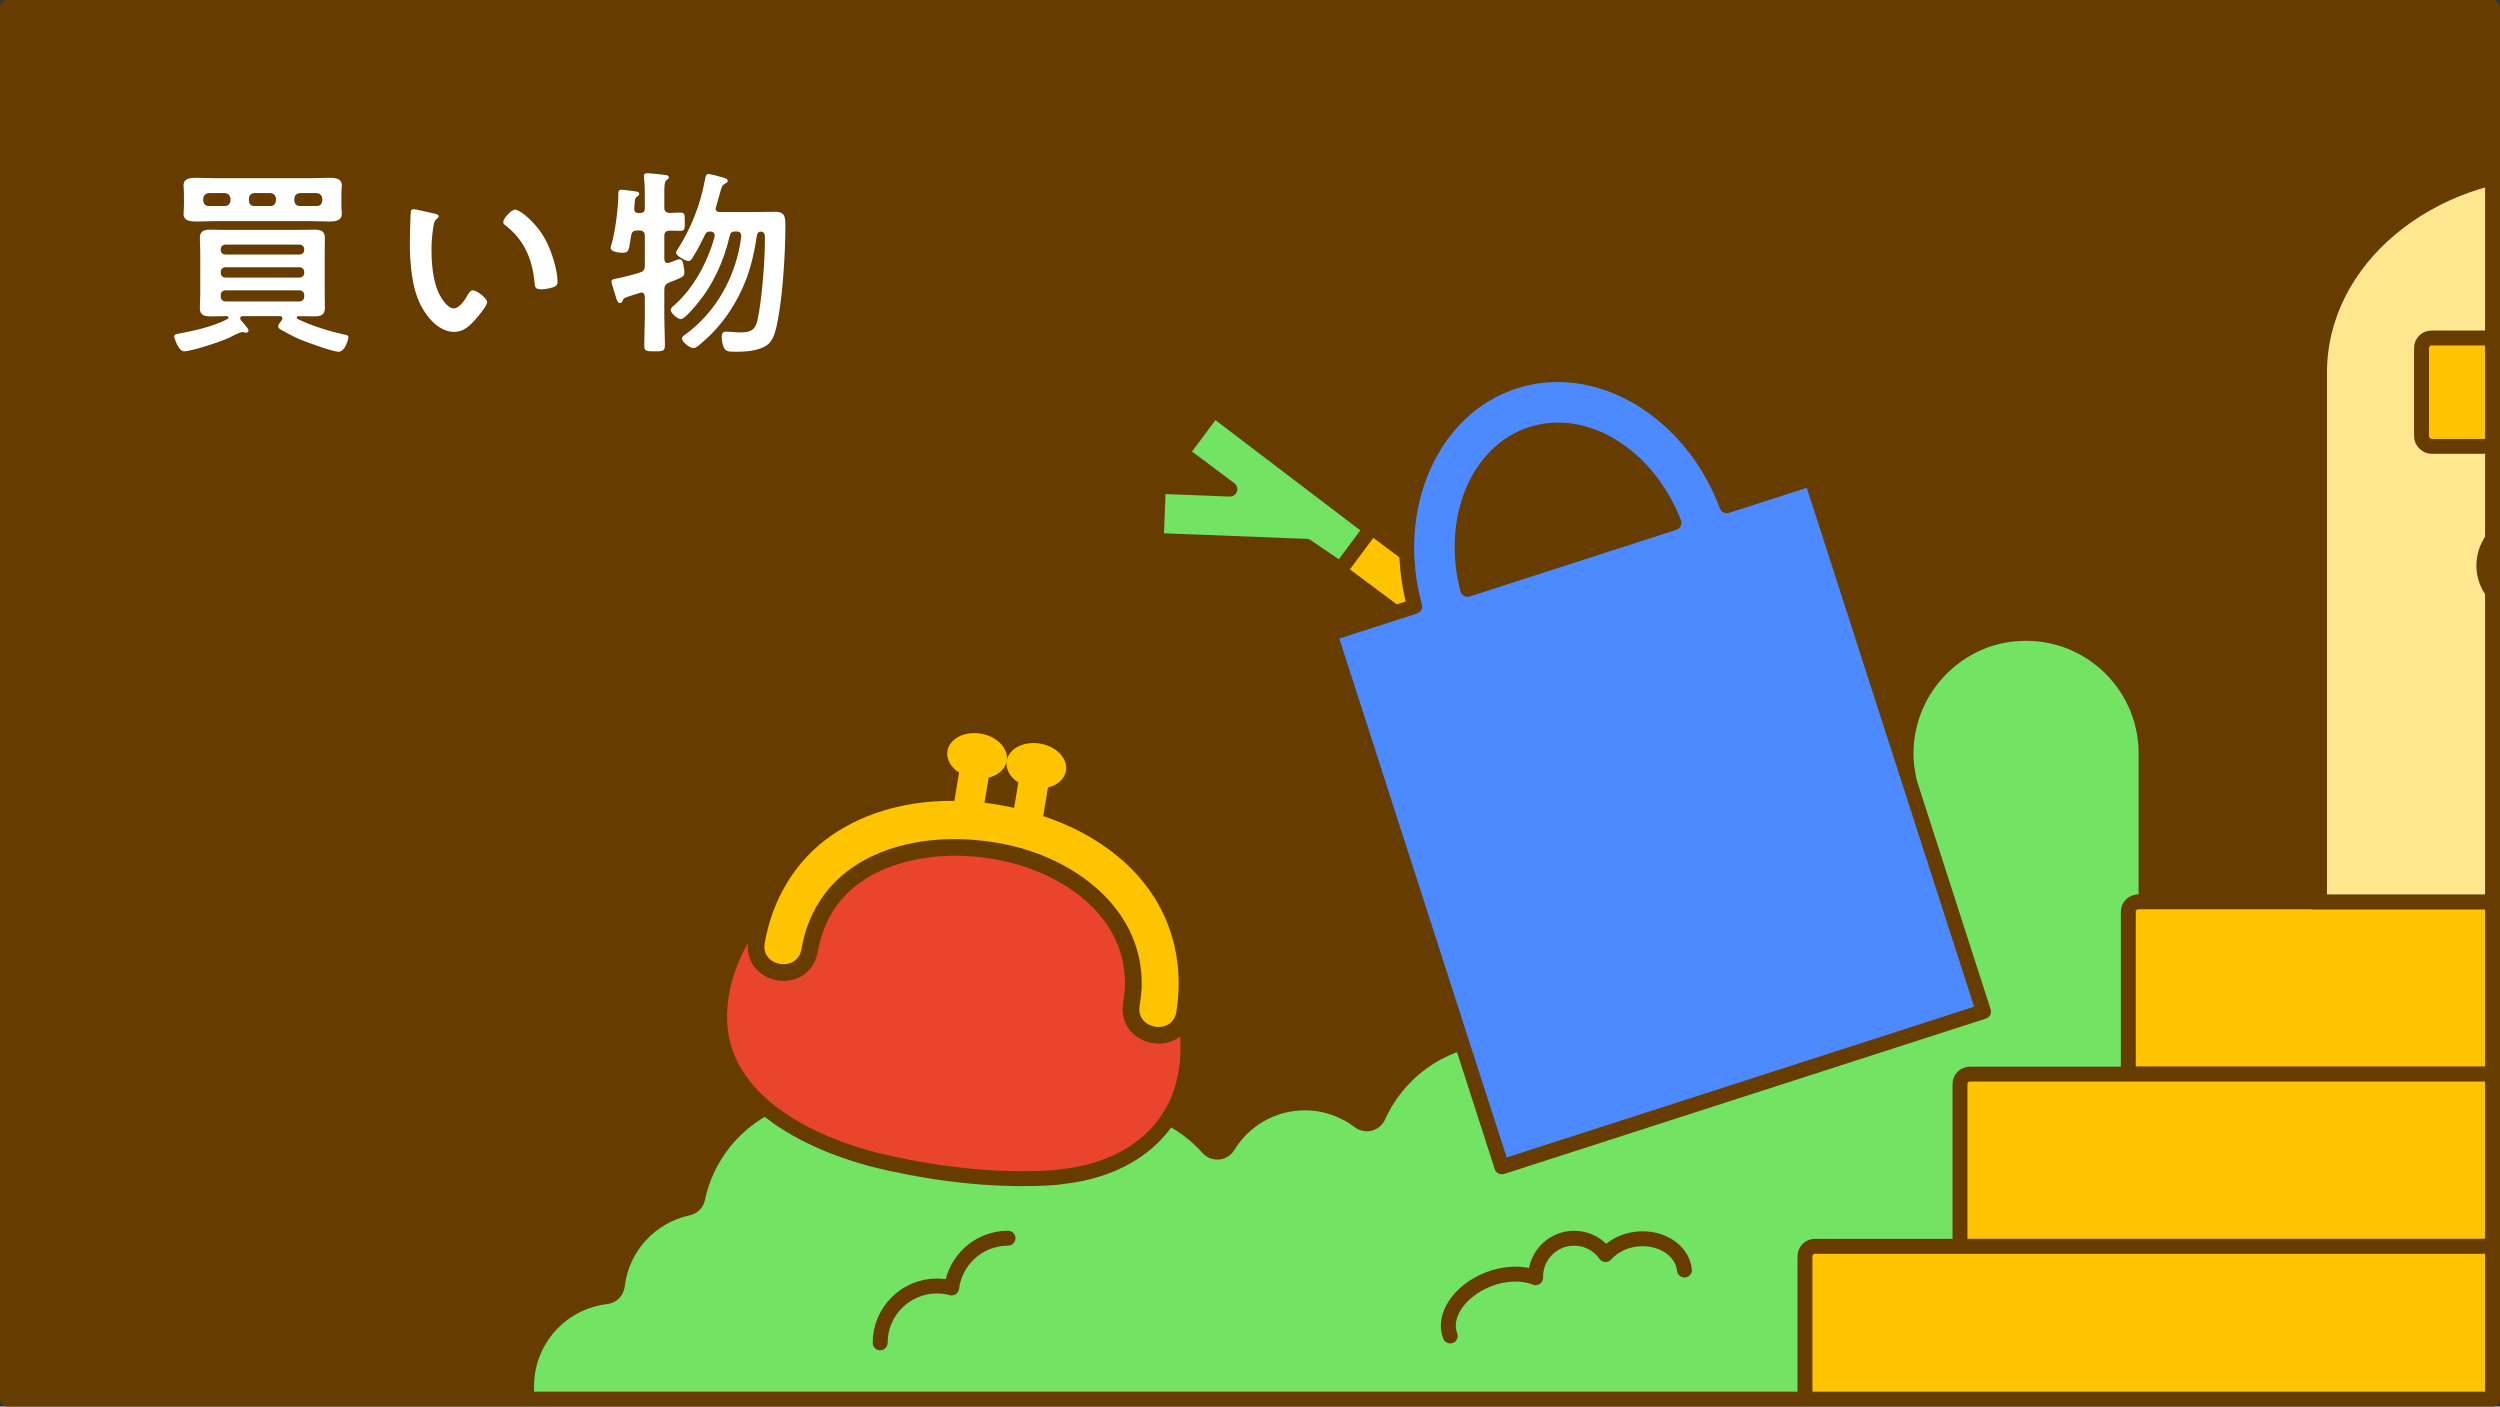
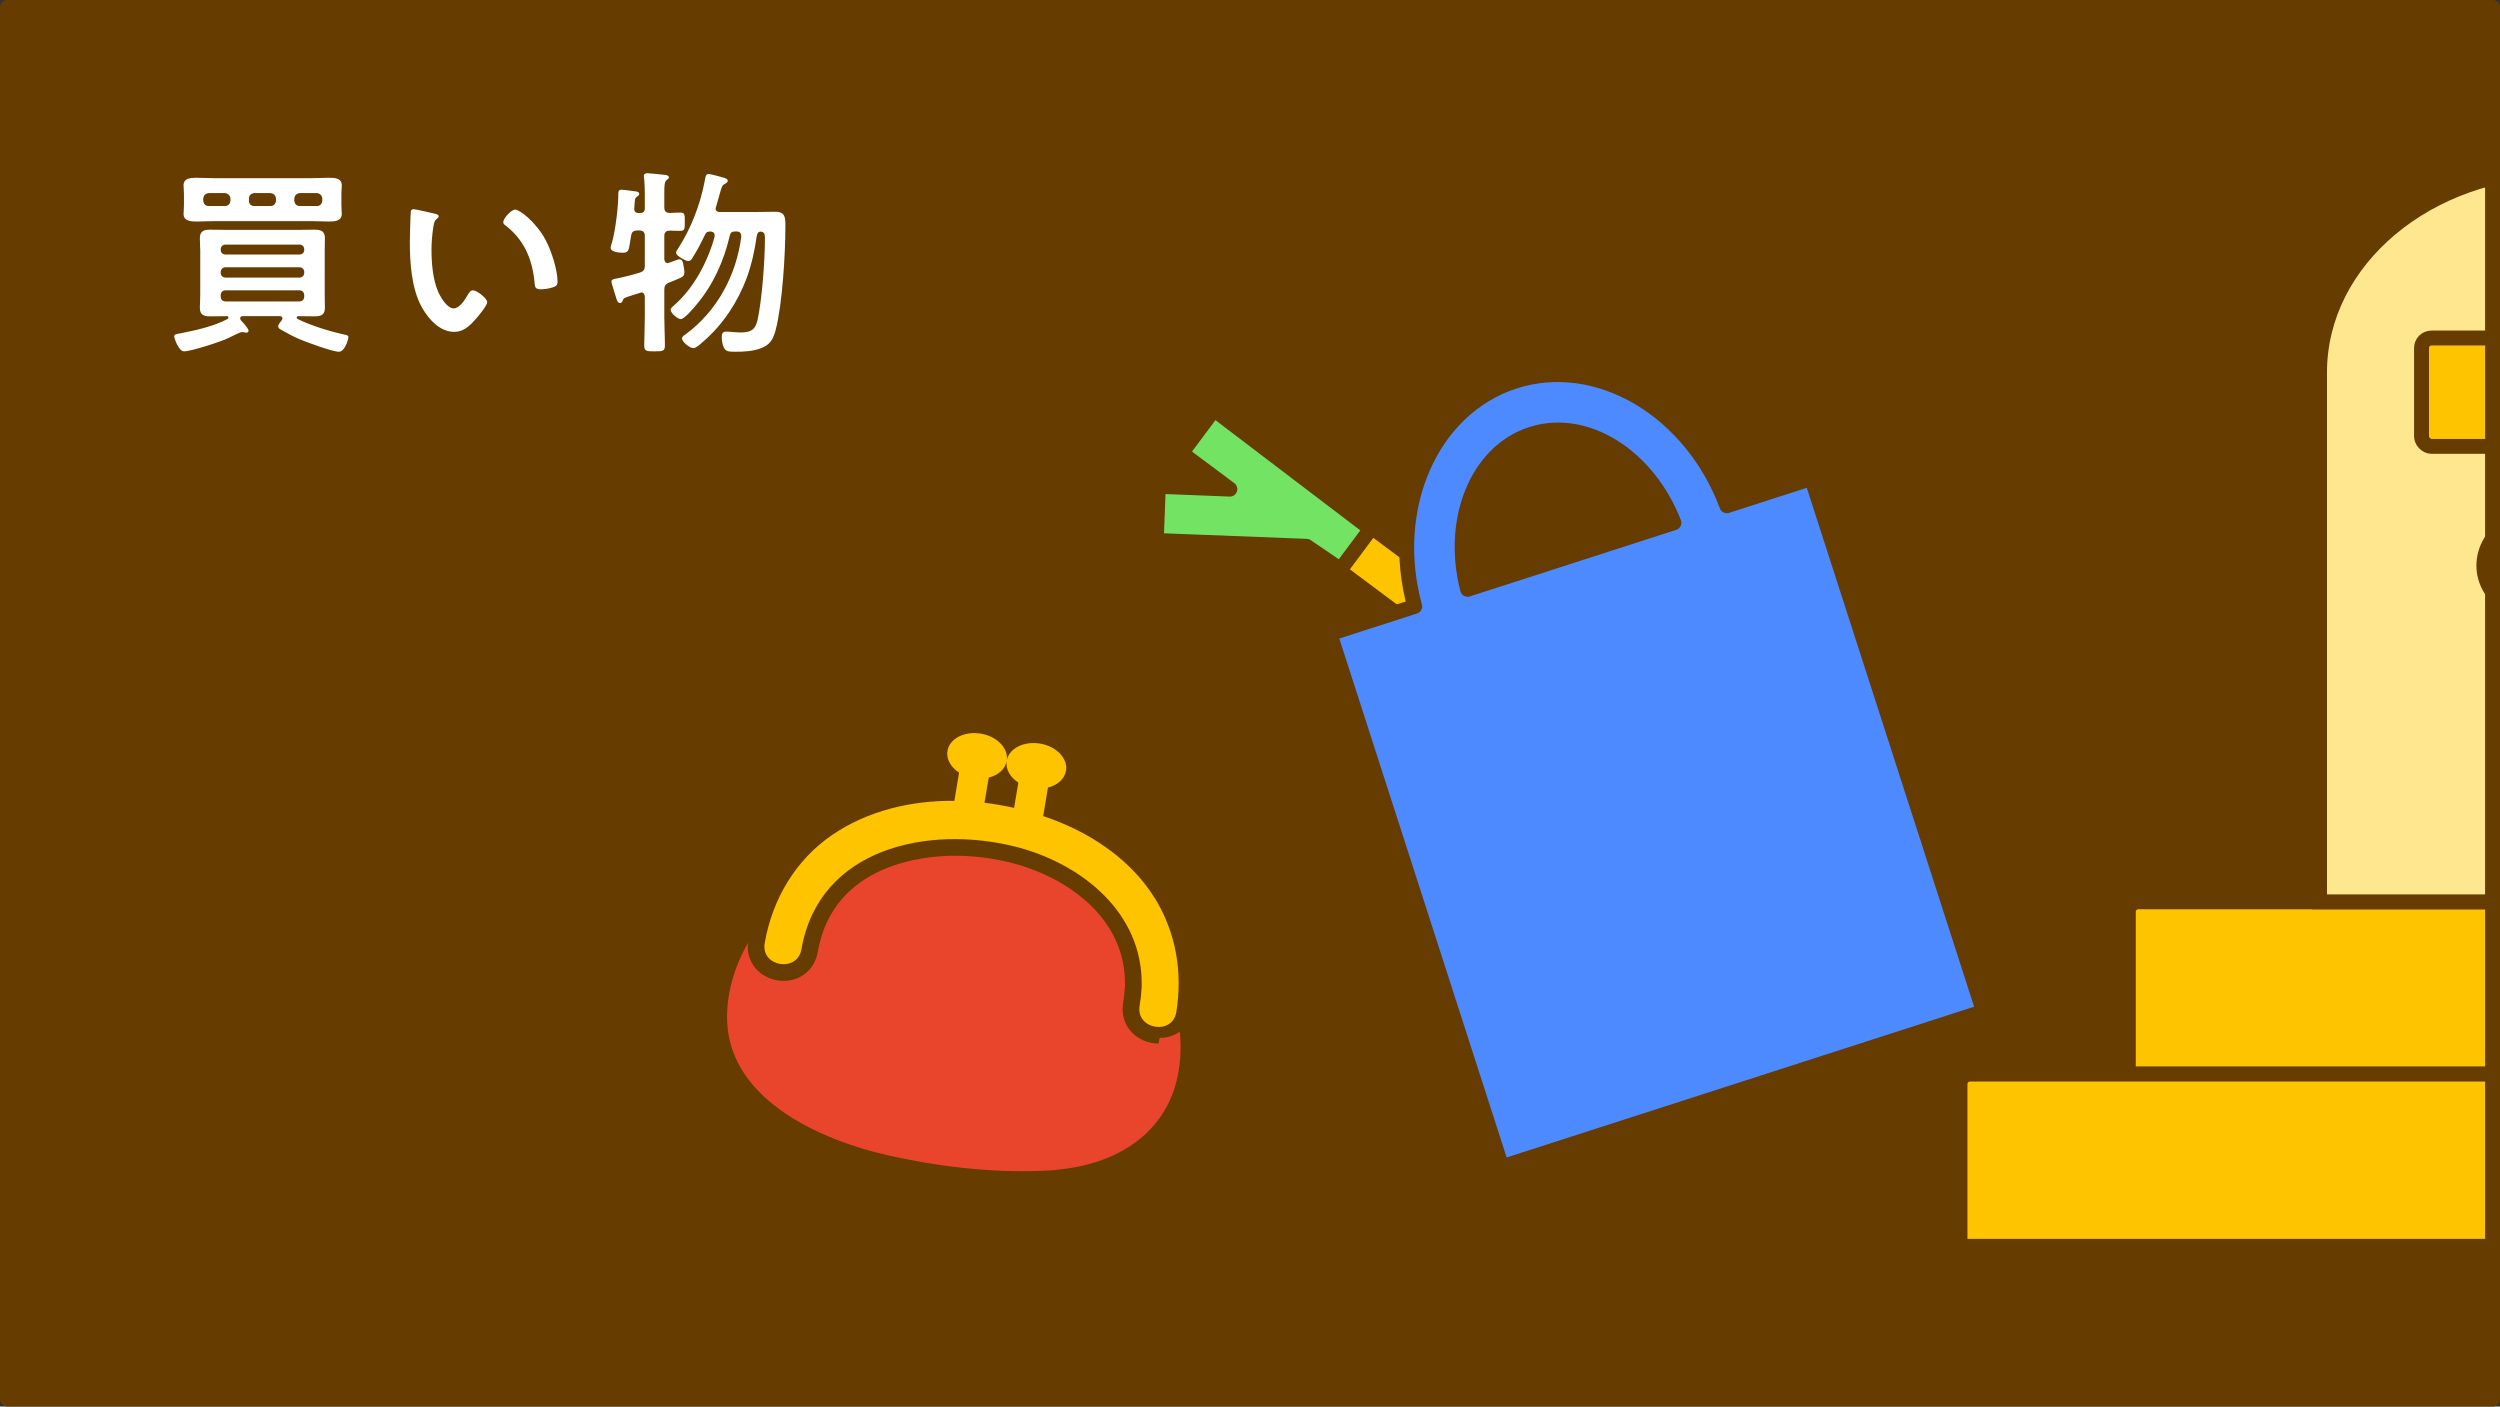
<svg xmlns="http://www.w3.org/2000/svg" id="_レイヤー_2" data-name="レイヤー 2" viewBox="0 0 503 283">
  <rect x="0" y="0" width="503" height="283" fill="#333333" stroke="none" />
  <defs>
    <style>
      .cls-1 {
        fill: #fff;
      }

      .cls-2, .cls-3, .cls-4 {
        fill: #ffc400;
      }

      .cls-5 {
        fill: #663c00;
      }

      .cls-6, .cls-7 {
        fill: #4d8aff;
      }

      .cls-7, .cls-8, .cls-9, .cls-10, .cls-11, .cls-3, .cls-4, .cls-12, .cls-13 {
        stroke: #663c00;
        stroke-width: 3px;
      }

      .cls-7, .cls-8, .cls-4, .cls-12, .cls-13 {
        stroke-linecap: round;
        stroke-linejoin: round;
      }

      .cls-8, .cls-9 {
        fill: #72e362;
      }

      .cls-9, .cls-10, .cls-11, .cls-3 {
        stroke-miterlimit: 10;
      }

      .cls-10 {
        fill: #ffe78f;
      }

      .cls-11 {
        fill: #e6bf93;
      }

      .cls-12 {
        fill: #e8452c;
      }

      .cls-14 {
        clip-path: url(#clippath);
      }

      .cls-14, .cls-13 {
        fill: none;
      }
    </style>
    <clipPath id="clippath">
      <rect class="cls-13" x="1.5" y="1.5" width="500" height="280" />
    </clipPath>
  </defs>
  <g id="design">
    <g>
      <g class="cls-14">
        <rect class="cls-5" x="1.5" y="1.5" width="500" height="280" />
        <g>
-           <path class="cls-9" d="m431.79,151.58c0-14.32-12.47-25.73-27.14-23.97-9.34,1.12-17.24,7.81-20.05,16.79-1.2,3.85-1.35,7.56-.79,11.04-4.07-3.11-9.15-4.97-14.67-4.97-10.37,0-19.21,6.54-22.63,15.72-.37,1-1.33,1.64-2.4,1.61-.2,0-.4,0-.6,0-14.5,0-26.33,11.41-27.02,25.74-.01,0-.02,0-.03,0-8.49,0-15.59,5.84-17.57,13.71-.23.94-.98,1.67-1.93,1.84-8.8,1.66-16.08,7.58-19.65,15.53-.68,1.51-2.54,1.96-3.86.96-3.04-2.3-6.81-3.68-10.92-3.68-6.57,0-12.3,3.49-15.48,8.72-.88,1.44-2.89,1.6-4.01.34-4.95-5.56-12.16-9.06-20.19-9.06-4.28,0-8.32,1-11.92,2.77-.93.46-2.04.27-2.8-.44-3.23-3.01-7.56-4.86-12.33-4.86-4.43,0-8.48,1.59-11.63,4.23-.83.7-2.01.8-2.93.22-4.17-2.63-9.11-4.15-14.4-4.15-13.04,0-23.92,9.23-26.48,21.5-.2.96-.96,1.69-1.92,1.89-7.52,1.6-13.32,7.85-14.23,15.59-.14,1.19-1.05,2.12-2.24,2.25-9.02,1.05-16.02,8.71-16.02,18.01v6.48h325.83v-133.84Z" />
          <path class="cls-13" d="m202.81,249.13c-5.83,0-10.64,4.37-11.34,10.01-.94-.25-1.92-.4-2.94-.4-6.32,0-11.44,5.12-11.44,11.44" />
          <path class="cls-13" d="m363.85,202.26c-7.53-2.34-15.49,1.38-18.67,8.38-1.11-.7-2.32-1.28-3.64-1.69-8.16-2.53-16.83,2.03-19.36,10.19" />
-           <path class="cls-13" d="m338.92,255.53c-.44-3.97-4.73-6.76-9.59-6.23-2.6.28-4.82,1.47-6.28,3.11-1.4-1.98-3.71-3.28-6.33-3.28-4.28,0-7.75,3.47-7.75,7.75,0,.07,0,.13,0,.2-2.61-1.05-6.15-1.01-9.62.37-5.76,2.29-9.14,7.37-7.56,11.34" />
        </g>
        <g>
          <path class="cls-3" d="m430.22,181.45h163.49v32.65c0,1.1-.9,2-2,2h-163.49v-32.65c0-1.1.9-2,2-2Z" />
          <path class="cls-3" d="m396.35,216.11h161.49c1.1,0,2,.9,2,2v32.65h-165.49v-32.65c0-1.1.9-2,2-2Z" />
-           <path class="cls-3" d="m365.16,250.76h161.49c1.1,0,2,.9,2,2v30.65c0,1.1-.9,2-2,2h-163.49v-32.65c0-1.1.9-2,2-2Z" />
        </g>
        <path class="cls-10" d="m515.4,34.06c-26.9,0-48.71,18.3-48.71,40.88v106.52h97.43v-106.52c0-22.57-21.81-40.88-48.71-40.88Z" />
        <g>
          <rect class="cls-3" x="487.21" y="68.01" width="53.41" height="21.8" rx="2" ry="2" />
          <path class="cls-11" d="m511.98,128.96v9.71c0,.69-.56,1.25-1.25,1.25h-5.24c-.69,0-1.25.56-1.25,1.25v2.83c0,.69.56,1.25,1.25,1.25h5.24c.69,0,1.25.56,1.25,1.25v3.26c0,.69-.56,1.25-1.25,1.25h-2.24c-.69,0-1.25.56-1.25,1.25v2.31c0,.69.56,1.25,1.25,1.25h3.49v2.69c0,.69.56,1.25,1.25,1.25h3.21c.69,0,1.25-.56,1.25-1.25v-29.59" />
          <path class="cls-11" d="m522.12,127.29l6-8.18c4.38-5.98.11-14.4-7.3-14.4h-12c-7.41,0-11.68,8.43-7.3,14.4l6,8.18c3.62,4.93,10.98,4.93,14.6,0Z" />
        </g>
        <polygon class="cls-4" points="300.57 124.45 244.25 82.42 237.73 91.16 247.45 98.41 233.06 97.85 232.64 108.74 262.88 109.92 294.05 133.19 300.57 124.45" />
        <polygon class="cls-8" points="275.79 106.42 244.25 82.42 237.73 91.16 247.45 98.41 233.06 97.85 232.64 108.74 262.88 109.92 269.71 114.57 275.79 106.42" />
        <path class="cls-7" d="m347.44,101.75c-7.2-19.27-25.97-30.43-42.74-25.02-16.77,5.41-25.49,25.43-20.07,45.28l-17.05,5.5,34.59,107.26,96.91-31.25-34.59-107.26-17.05,5.5Zm-39.31-14.39c10.94-3.53,23.43,4.39,28.66,17.82l-41.51,13.39c-3.6-13.95,1.9-27.68,12.85-31.21Z" />
        <g>
          <path class="cls-12" d="m238.64,215.64c1.97-12.19-3.76-25.03-11.5-34.18-12.23-14.46-31.32-19.36-49.39-14.5-16.02,4.31-32.7,19.84-32.97,37.28-.27,17.77,19.42,26.62,34.22,29.82.09.02.17.04.26.06,10.68,2.31,21.81,3.55,32.96,2.81,1.49-.2,2.98-.35,4.46-.63,11.17-2.06,20.06-8.93,21.96-20.66Z" />
          <path class="cls-6" d="m172.73,171.68c.24-.14.13-.07,0,0h0Z" />
        </g>
        <g>
-           <path class="cls-5" d="m233.1,209.96c-2.18,0-4.29-.95-5.64-2.53-1.3-1.52-1.83-3.51-1.49-5.59.18-1.09.29-2.08.35-3l.03-.58v-.29c0-.33,0-.66-.02-.99-.51-13.22-12.74-20.89-23.06-23.44-3.68-.91-7.45-1.37-11.2-1.37-5.68,0-24.43,1.4-27.55,19.4-.6,3.46-3.36,5.78-6.88,5.78-2.19,0-4.3-.95-5.64-2.55-1.29-1.53-1.8-3.52-1.44-5.6,1.73-10.04,7.06-18.54,14.98-23.96,6.56-4.48,14.68-7.01,23.62-7.39l.18-1.07c-1.64-1.76-2.4-4-2.02-6.23.63-3.75,4.2-6.37,8.68-6.37.62,0,1.25.05,1.88.16,2.2.37,4.19,1.35,5.66,2.79,1.28-.61,2.78-.95,4.4-.95.62,0,1.25.05,1.88.16,5.19.87,8.69,4.96,7.96,9.31-.37,2.23-1.82,4.1-3.94,5.23l-.19,1.15c.89.35,1.75.71,2.59,1.08,5.8,2.6,13.8,7.48,18.99,15.93,4.56,7.42,6.19,16.11,4.74,25.12-.56,3.48-3.32,5.82-6.85,5.82h0Z" />
+           <path class="cls-5" d="m233.1,209.96c-2.18,0-4.29-.95-5.64-2.53-1.3-1.52-1.83-3.51-1.49-5.59.18-1.09.29-2.08.35-3l.03-.58v-.29c0-.33,0-.66-.02-.99-.51-13.22-12.74-20.89-23.06-23.44-3.68-.91-7.45-1.37-11.2-1.37-5.68,0-24.43,1.4-27.55,19.4-.6,3.46-3.36,5.78-6.88,5.78-2.19,0-4.3-.95-5.64-2.55-1.29-1.53-1.8-3.52-1.44-5.6,1.73-10.04,7.06-18.54,14.98-23.96,6.56-4.48,14.68-7.01,23.62-7.39l.18-1.07c-1.64-1.76-2.4-4-2.02-6.23.63-3.75,4.2-6.37,8.68-6.37.62,0,1.25.05,1.88.16,2.2.37,4.19,1.35,5.66,2.79,1.28-.61,2.78-.95,4.4-.95.62,0,1.25.05,1.88.16,5.19.87,8.69,4.96,7.96,9.31-.37,2.23-1.82,4.1-3.94,5.23c.89.35,1.75.71,2.59,1.08,5.8,2.6,13.8,7.48,18.99,15.93,4.56,7.42,6.19,16.11,4.74,25.12-.56,3.48-3.32,5.82-6.85,5.82h0Z" />
          <path class="cls-2" d="m232.37,180.77c-4.04-6.58-10.54-11.5-17.51-14.63-1.6-.72-3.27-1.37-4.97-1.94l.96-5.75c1.91-.47,3.35-1.72,3.63-3.37.41-2.47-1.92-4.92-5.22-5.47-3.29-.55-6.3,1-6.71,3.47-.28,1.65.68,3.3,2.34,4.37l-.85,5.1c-1.96-.44-3.95-.79-5.96-1.03l.85-5.07c1.91-.47,3.35-1.72,3.63-3.37.41-2.47-1.92-4.92-5.22-5.47-3.29-.55-6.3,1-6.71,3.47-.28,1.65.68,3.3,2.34,4.37l-.95,5.68c-8.75-.08-17.44,1.99-24.58,6.86-7.41,5.06-12.06,12.99-13.58,21.77-.82,4.75,6.56,5.99,7.39,1.24,3.52-20.37,25.44-25,42.84-20.7,12.65,3.13,25.05,12.39,25.6,26.56.02.47.02.94.02,1.41,0,.05,0,.16,0,.25,0,.18-.02.36-.03.54-.07,1.11-.21,2.22-.39,3.32-.77,4.76,6.61,6,7.39,1.24,1.29-7.95-.06-15.95-4.29-22.84Zm-58.18-8.17c.24-.14.13-.07,0,0h0Z" />
        </g>
        <g>
          <path class="cls-1" d="m56.81,64.05c0-.44-.4-.44-.52-.44h-7.44c-.12,0-.52,0-.52.44,0,.16.04.24.12.36.36.4,1.56,1.68,1.56,2.12,0,.24-.2.4-.44.4-.12,0-.24,0-.32-.04-.12-.04-.4-.08-.52-.08-.48,0-2.16.92-2.68,1.16-1.52.76-7.56,2.72-9.04,2.72-1.08,0-1.96-2.68-1.96-3,0-.44.6-.52.92-.56,3.12-.6,7.04-1.44,9.84-2.96.08-.04.16-.16.16-.28,0-.2-.2-.28-.36-.28-1.08,0-2.16.04-3.28.04-1.28,0-2.12-.24-2.12-1.72,0-.88.08-1.72.08-2.6v-8.84c0-.84-.08-1.68-.08-2.56,0-1.44.8-1.72,2.08-1.72,1.12,0,2.24.04,3.36.04h14.32c1.12,0,2.2-.04,3.32-.04,1.28,0,2.08.28,2.08,1.72,0,.88-.04,1.72-.04,2.56v8.84c0,.88.04,1.72.04,2.6,0,1.4-.76,1.72-2.04,1.72-1.08,0-2.16-.04-3.28-.04-.16,0-.36.08-.36.28,0,.12.08.2.16.28,2.76,1.36,6.52,2.52,9.52,3.16.28.04.72.12.72.48,0,.56-.72,2.96-1.92,2.96-1.28,0-6.6-1.96-8-2.56-.96-.4-2.84-1.4-3.72-1.92-.24-.16-.48-.32-.48-.64,0-.4.52-.96.76-1.28.08-.08.08-.2.08-.32Zm11.88-22.76c0,.84.08,1.24.08,1.72,0,1.48-1.44,1.56-2.56,1.56-1.24,0-2.44-.08-3.64-.08h-19.4c-1.2,0-2.36.08-3.56.08-1.12,0-2.68-.04-2.68-1.52,0-.4.08-.88.08-1.76v-2.28c0-.84-.08-1.32-.08-1.72,0-1.44,1.44-1.52,2.56-1.52,1.24,0,2.44.08,3.68.08h19.4c1.2,0,2.4-.08,3.6-.08s2.6.04,2.6,1.56c0,.52-.08.92-.08,1.68v2.28Zm-26.68-2.44c-.68.08-1.04.44-1.12,1.12v.4c.08.68.44,1.08,1.12,1.08h3.24c.68,0,1.04-.4,1.12-1.08v-.4c-.08-.68-.44-1.04-1.12-1.12h-3.24Zm19.2,11.32c0-.56-.4-.96-.96-.96h-14.88c-.56,0-.96.4-.96.96v.12c0,.56.4.92.96.92h14.88c.56,0,.96-.36.96-.92v-.12Zm-15.84,3.6c-.56,0-.96.4-.96.96v.16c0,.56.4.96.96.96h14.88c.56,0,.96-.4.96-.96v-.16c0-.56-.4-.96-.96-.96h-14.88Zm0,4.64c-.56,0-.96.4-.96.96v.32c0,.56.4.96.96.96h14.88c.56,0,.96-.4.96-.96v-.32c0-.56-.4-.96-.96-.96h-14.88Zm4.72-18.04c0,.68.4,1.08,1.08,1.08h3.24c.68,0,1.04-.4,1.12-1.08v-.4c-.08-.68-.44-1.04-1.12-1.12h-3.24c-.68.08-1.08.44-1.08,1.12v.4Zm9.12,0c.08.68.44,1.08,1.12,1.08h3.4c.68,0,1.04-.4,1.12-1.08v-.4c-.08-.68-.44-1.04-1.12-1.12h-3.4c-.68.08-1.04.44-1.12,1.12v.4Z" />
          <path class="cls-1" d="m87.38,42.97c.32.08.88.16.88.56,0,.24-.16.32-.4.52-.56.44-.6,1.24-.72,1.92-.2,1.4-.32,2.8-.32,4.24,0,2.68.24,5.84,1.28,8.36.48,1.12,1.8,3.48,3.2,3.48,1.12,0,2.28-1.76,2.76-2.64.24-.4.56-1,1.08-1,.84,0,2.88,1.64,2.88,2.36,0,.76-1.8,2.84-2.36,3.48-1.16,1.32-2.4,2.52-4.28,2.52-2.96,0-5.28-2.68-6.6-5.12-2-3.76-2.32-8.8-2.32-13.04,0-.64.12-5.72.2-6.08.04-.32.28-.44.56-.44.52,0,3.48.76,4.16.88Zm16.28-.8c.88,0,4.24,2.52,6.16,6.2,1.12,2.12,2.36,5.92,2.36,8.32,0,.76-.4.96-1.08,1.16-.64.2-1.56.36-2.24.36-1.28,0-1.24-.56-1.32-1.52-.48-4.68-2.12-8.48-5.92-11.4-.24-.16-.36-.32-.36-.6,0-.76,1.6-2.52,2.4-2.52Z" />
          <path class="cls-1" d="m129.74,39.33c0-1.2-.04-2.52-.16-3.56,0-.12-.04-.24-.04-.36,0-.44.36-.56.72-.56.44,0,3.12.28,3.64.36.28.04.68.12.68.48,0,.24-.2.32-.48.56-.4.32-.44,1.16-.44,2.48v3c0,.72.28,1.08,1.08,1.12.6-.04,1.6-.08,2.16-.08.92,0,.88.48.88,1.84s.04,1.84-.88,1.84c-.4,0-1.6-.04-2.16-.04-.76,0-1.08.36-1.08,1.08v4.64c.04.4.2.8.68.8.12,0,.2-.04.32-.08.16-.04.4-.16.68-.24.52-.2,1.12-.44,1.32-.44.56,0,.72.48.8.92.08.48.24,1.2.24,1.68,0,.84-.32.96-1.96,1.64-.32.12-.72.28-1.12.44-.72.32-.96.68-.96,1.44v5.56c0,1.88.12,3.76.12,5.64,0,1.16-.4,1.2-2.08,1.2-1.56,0-2.08,0-2.08-1.16,0-1.88.12-3.8.12-5.68v-4.16c-.04-.44-.2-.84-.68-.84-.12,0-.24.04-.32.08-.6.2-1.12.36-1.52.48-1.76.56-1.72.56-1.96,1.12-.08.24-.24.44-.52.44-.44,0-.6-.48-.84-1.28-.04-.16-.08-.32-.16-.52-.12-.4-.72-2.24-.72-2.52,0-.48.64-.52,1.16-.64,1.08-.2,3.44-.8,4.52-1.16.8-.24,1.04-.6,1.04-1.44v-5.92c0-.76-.32-1.12-1.12-1.12h-.36c-.8,0-1.16.28-1.28,1.08-.48,2.76-.32,3.4-1.68,3.4-.64,0-2.44-.12-2.44-1,0-.16.2-.92.28-1.08.72-2.56,1.28-7.28,1.28-10,0-.4.2-.6.6-.6.44,0,2.16.24,2.72.32.28,0,.88.12.88.52,0,.24-.2.4-.4.52-.44.28-.44.44-.52,1.24,0,.28-.08.68-.08,1.16-.04.64.24.92.88.92h.28c.68,0,.96-.28.96-.96v-2.56Zm14.24,2.64c0,.68.68.68.84.68h7.56c1.2,0,2.4-.04,3.64-.04,2.04,0,2,1.28,2,2.96,0,5.48-.6,15.64-1.96,20.84-.52,1.92-1.16,3.04-3.12,3.72-1.56.56-3.28.64-4.96.64-1.44,0-1.96-.04-2.36-.88-.28-.6-.4-1.4-.4-2.08,0-.84.28-1.08.92-1.08.92,0,1.88.16,2.84.16,2,0,3-.48,3.44-2.52.88-4,1.48-11.96,1.48-16.12v-.4c0-.6-.04-1.08-.68-1.24h-.2c-.52,0-.68.44-.76.88-.44,2.96-1,5.64-2.04,8.48-1.76,4.72-4.72,9.28-8.56,12.6-.08.08-.2.16-.32.28-.56.52-1.32,1.2-1.84,1.2-.64,0-2.28-1.2-2.28-1.96,0-.32.36-.6.64-.76,6.4-4.68,10.28-11.92,11.28-19.68,0-.76-.24-1.08-1-1.08h-.2c-.68,0-.96.2-1.12.88-1.16,5.04-3.36,9.92-6.72,13.88-.48.6-2.4,2.88-3.12,2.88-.6,0-2.04-1.16-2.04-1.88,0-.36.48-.72.76-.96,3.92-3.44,6.72-8.76,8.08-13.76v-.28c0-.56-.4-.72-.88-.76-.56.04-.8.12-1.04.64-.72,1.48-1.44,2.92-2.32,4.32-.24.4-.52,1-1.04,1s-2.48-1.08-2.48-1.64c0-.28.2-.6.36-.8,2.64-4.12,4.48-8.8,5.4-13.64.16-.96.24-1.44.8-1.44.44,0,2.64.64,3.24.8.28.12.6.24.6.6,0,.28-.36.44-.6.6-.52.28-.6.52-1,1.96-.16.6-.4,1.48-.76,2.68-.04.12-.08.2-.08.32Z" />
        </g>
      </g>
      <rect class="cls-13" x="1.5" y="1.5" width="500" height="280" />
    </g>
  </g>
</svg>